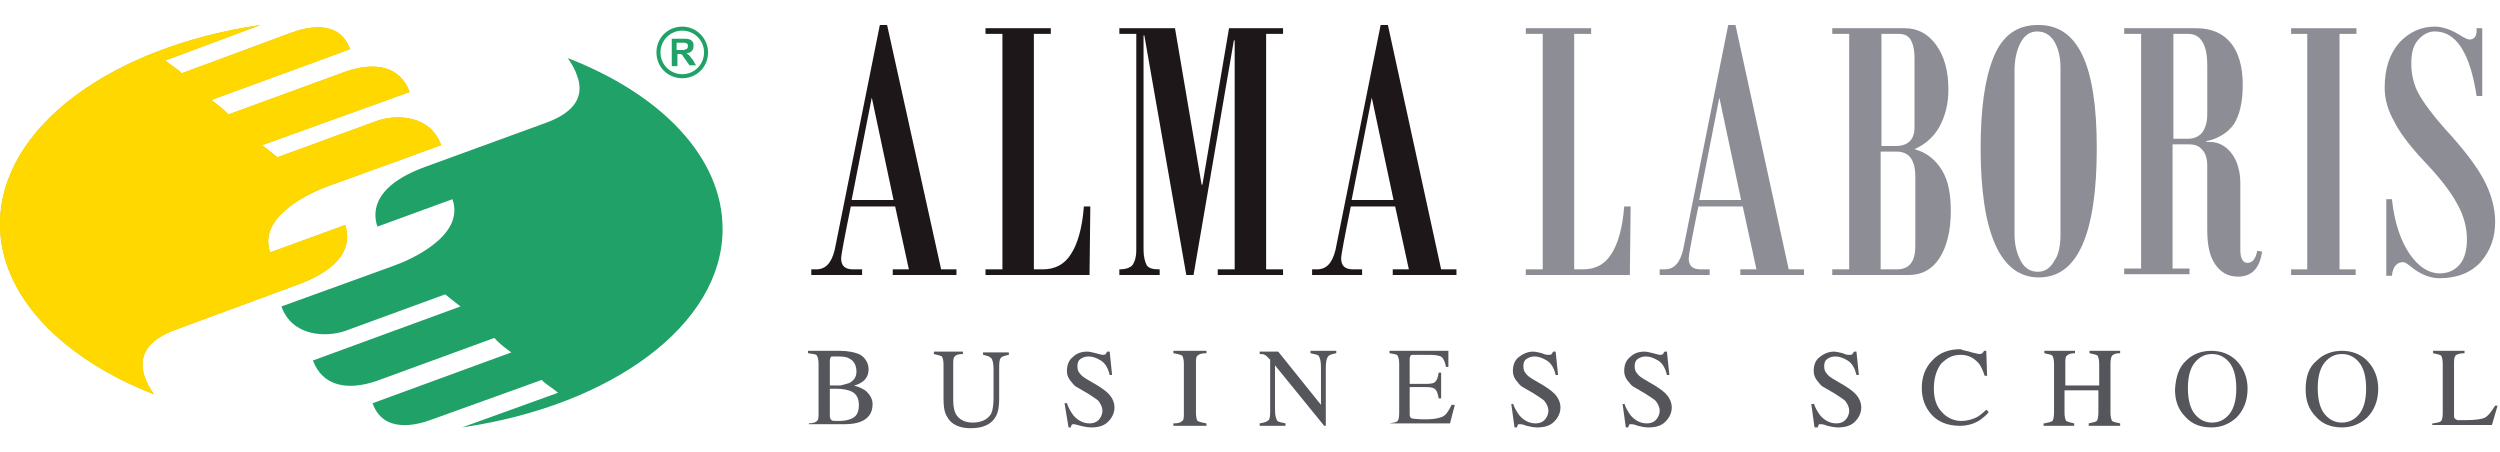
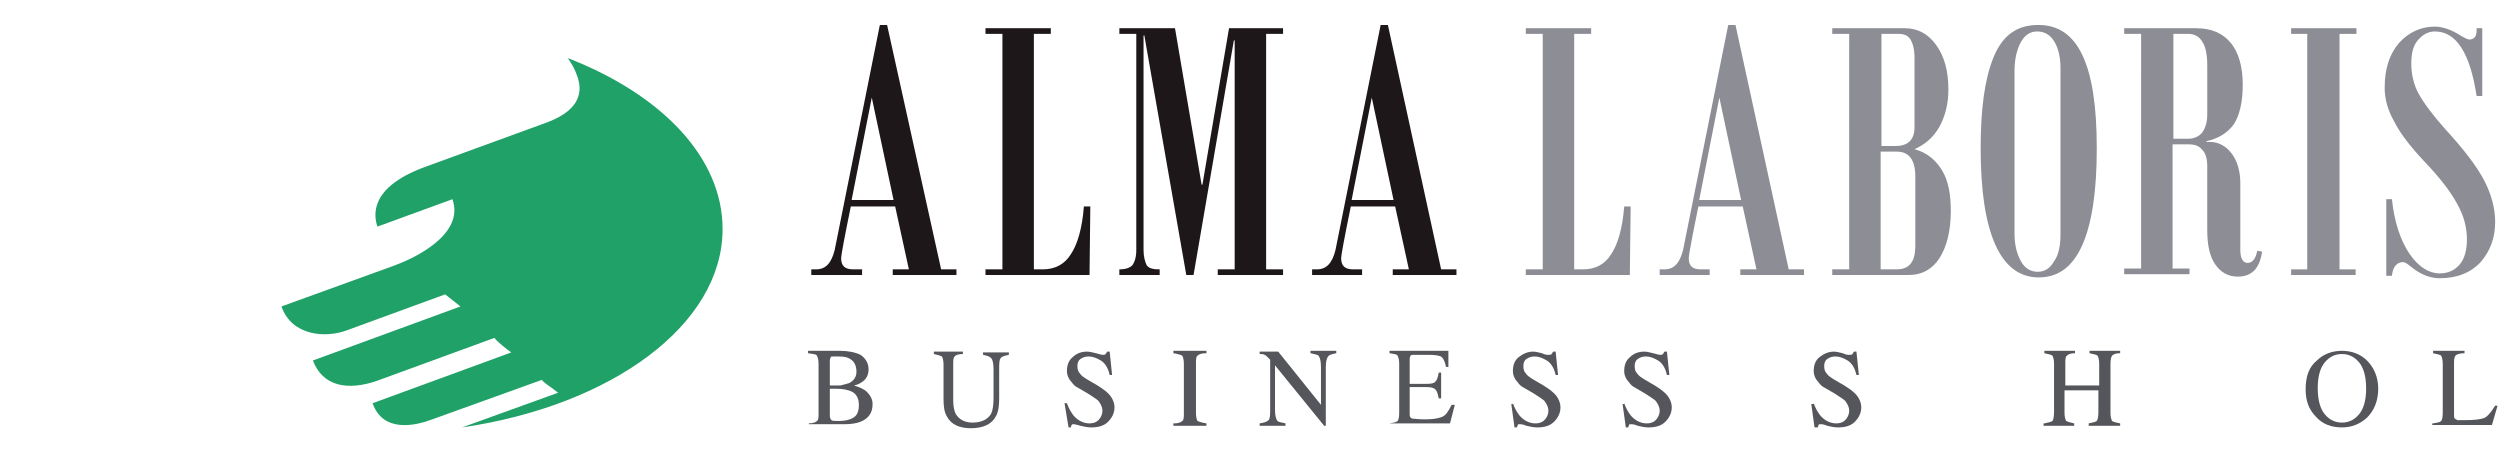
<svg xmlns="http://www.w3.org/2000/svg" id="Livello_1" viewBox="0 0 310 56" style="enable-background:new 0 0 310 56;">
  <style>.st0{fill:#D9C10F;}
.st1{fill:#FFD800;}
.st2{fill:#1FA167;}
.st3{fill:#1D1719;}
.st4{fill:#8C8D95;}
.st5{fill:#55565C;}</style>
  <g>
-     <path class="st0" d="M0 27.8c0-12 13.8-22 32.3-24.7L20.5 7.5c.7.6 1.9 1.3 2 1.6L36 4.1c2.1-.8 6.1-1.7 7.4 2l-17.2 6.3c.7.5 1.6 1.2 2.1 1.8l14.5-5.3c3.7-1.3 6.8-.7 8 2.5L32.5 18c.6.5 1.3 1 1.9 1.5L46.7 15c2.5-.9 6.7-.7 8 3l-13.8 5c-2.3.8-9 3.8-7.4 8.3l9.3-3.4c.4 1.2 1.2 4.8-5.9 7.4L22 40.8c-4 1.4-4.8 3.5-4.1 5.8.3.9.7 1.6 1.2 2.3C7.6 44.4.0 36.6.0 27.8z" />
-     <path class="st1" d="M0 27.8c0-12 13.8-22 32.3-24.7L20.5 7.5c.7.6 1.9 1.3 2 1.6L36 4.1c2.1-.8 6.1-1.7 7.4 2l-17.2 6.3c.7.5 1.6 1.2 2.1 1.8l14.5-5.3c3.7-1.3 6.8-.7 8 2.5L32.5 18c.6.5 1.3 1 1.9 1.5L46.7 15c2.5-.9 6.7-.7 8 3l-13.8 5c-2.3.8-9 3.8-7.4 8.3l9.3-3.4c.4 1.2 1.2 4.8-5.9 7.4L22 40.8c-4 1.4-4.8 3.5-4.1 5.8.3.9.7 1.6 1.2 2.3C7.6 44.4.0 36.6.0 27.8z" />
    <path class="st2" d="M89.6 28.4c0 11.9-13.8 21.9-32.3 24.6l11.9-4.3c-.7-.6-1.9-1.3-2-1.6L53.6 52c-2.1.8-6.1 1.7-7.4-2l17.2-6.3c-.7-.5-1.6-1.2-2.1-1.8l-14.5 5.3c-3.7 1.3-6.8.7-8-2.5L57.1 38c-.6-.5-1.3-1-1.9-1.5L42.9 41c-2.5.9-6.7.7-8-3l13.8-5c2.3-.8 9-3.8 7.4-8.3l-9.3 3.4c-.4-1.2-1.2-4.8 5.9-7.4l14.8-5.4c4-1.4 4.9-3.5 4.1-5.8-.3-.9-.7-1.6-1.2-2.3C82 11.7 89.6 19.5 89.6 28.4z" />
-     <path id="_x38__2_" class="st2" d="M84.6 3.3c-1.8.0-3.2 1.4-3.2 3.2s1.4 3.2 3.2 3.2 3.2-1.4 3.2-3.2C87.8 4.8 86.4 3.3 84.6 3.3zm0 5.9c-1.5.0-2.7-1.2-2.7-2.7s1.2-2.7 2.7-2.7 2.7 1.2 2.7 2.7c0 1.5-1.2 2.7-2.7 2.7zM85.5 6.9c-.1-.1-.2-.2-.4-.3.3.0.5-.1.7-.3C85.9 6.2 86 6 86 5.7c0-.2.0-.4-.1-.5s-.2-.3-.4-.3c-.2-.1-.4-.1-.8-.1h-1.4v3.4h.7V6.7h.1c.2.0.3.0.3.0.1.0.1.1.2.1C84.7 7 84.8 7.1 85 7.4l.5.7h.8l-.4-.7C85.7 7.2 85.6 7 85.5 6.9zM84.4 6.2h-.5V5.3h.5c.3.0.4.0.5.0s.2.1.3.1c.1.1.1.2.1.3s0 .2-.1.3c0 .1-.1.1-.2.1C85 6.2 84.8 6.2 84.4 6.2z" />
    <g>
      <g>
        <path class="st3" d="M118.6 34.1h-7.9v-.7h2l-1.7-7.8h-5.5c-.8 3.9-1.2 6.1-1.2 6.4.0 1 .5 1.4 1.5 1.4h1.1v.7h-6.3v-.7h.6c1.2.0 1.9-.8 2.3-2.4l5.6-27.9h.9l6.7 30.3h1.9L118.6 34.1zm-7.8-9.3-2.7-12.7-2.5 12.7h5.2z" />
        <path class="st3" d="M135.2 25.6l-.1 8.5h-12.9v-.7h2.1V4.2h-2.1V3.5h8.1v.7h-2.1v29.2h1.1c1.5.0 2.7-.6 3.5-1.9.8-1.2 1.4-3.2 1.6-5.9H135.2z" />
        <path class="st3" d="M159.1 4.2H157v29.2h2.1v.7H151v-.7h2.1V5h-.1l-5 29.1h-.9l-5.2-29.7h-.1V31c0 .9.2 1.5.4 1.9.3.4.8.5 1.6.5v.7h-5v-.7c.8.0 1.3-.2 1.6-.5.3-.4.5-1 .5-1.9V4.2h-2.1V3.5h6.9l3.3 19.4h.1l3.3-19.4h6.7v.7z" />
        <path class="st3" d="M180.6 34.1h-7.9v-.7h2l-1.7-7.8h-5.5c-.8 3.9-1.2 6.1-1.2 6.4.0 1 .5 1.4 1.5 1.4h1.1v.7h-6.2v-.7h.6c1.2.0 1.9-.8 2.3-2.4l5.6-27.9h.9l6.6 30.3h1.9V34.1zM172.8 24.8l-2.7-12.7-2.5 12.7H172.8z" />
        <path class="st4" d="M202.2 25.6l-.1 8.5h-12.9v-.7h2.1V4.2h-2.1V3.5h8.1v.7h-2.1v29.2h1.1c1.5.0 2.7-.6 3.5-1.9.8-1.2 1.4-3.2 1.6-5.9H202.2z" />
        <path class="st4" d="M223.7 34.1h-7.9v-.7h2l-1.7-7.8h-5.5c-.8 3.9-1.2 6.1-1.2 6.4.0 1 .5 1.4 1.5 1.4h1.1v.7h-6.2v-.7h.6c1.2.0 1.9-.8 2.3-2.4l5.6-27.9h.9l6.6 30.3h1.9V34.1zM215.9 24.8l-2.7-12.7-2.5 12.7H215.9z" />
        <path class="st4" d="M237.4 18.5c1.5.4 2.6 1.3 3.4 2.6s1.1 3 1.1 5.1c0 2.4-.5 4.4-1.4 5.8s-2.2 2.1-3.8 2.1h-9.5v-.7h2.1V4.2h-2.1V3.5h9c1.6.0 2.9.7 3.9 2.1 1 1.4 1.5 3.2 1.5 5.5.0 1.8-.4 3.3-1.1 4.6C239.7 17.1 238.7 17.9 237.4 18.5zm0-2.7V7.2c0-1.1-.2-1.8-.5-2.3s-.8-.7-1.5-.7h-2.1v13.9h1.8C236.6 18.1 237.4 17.3 237.4 15.8zM237.5 30.5v-8.6c0-2.1-.8-3.1-2.3-3.1h-2v14.6h2C236.8 33.4 237.5 32.4 237.5 30.5z" />
        <path class="st4" d="M252.8 3.1c2.4.0 4.2 1.2 5.4 3.7s1.8 6.3 1.8 11.6c0 5.3-.6 9.3-1.8 12-1.2 2.7-3 4-5.4 4s-4.2-1.4-5.4-4.1c-1.2-2.7-1.8-6.7-1.8-11.9.0-4.9.5-8.6 1.6-11.3 1.1-2.7 2.9-4 5.5-4L252.8 3.1zM255.5 29V8.4c0-1.4-.3-2.5-.8-3.3s-1.2-1.2-2.1-1.2c-.8.0-1.5.4-2 1.3-.5.9-.8 2.1-.8 3.6V29c0 1.4.3 2.5.8 3.4s1.2 1.3 2.1 1.3c.8.0 1.5-.4 2-1.3C255.3 31.6 255.5 30.4 255.5 29z" />
        <path class="st4" d="M280.5 31.2c-.3 2.1-1.3 3.1-3 3.1-1.2.0-2.1-.5-2.8-1.5s-1-2.4-1-4.3v-7.9c0-.9-.2-1.6-.6-2-.4-.5-.9-.7-1.7-.7h-2v15.4h2.1v.7h-8.1v-.7h2.1V4.2h-2.1V3.5h8.9c1.9.0 3.3.6 4.3 1.8s1.5 3 1.5 5.2-.4 3.8-1.1 4.9c-.7 1-1.9 1.8-3.4 2.1v.1h.4c1.1.0 2 .5 2.7 1.4s1.1 2.2 1.1 3.7V31c0 1 .3 1.6.9 1.6.6.0 1-.5 1.2-1.5L280.5 31.2zM273.7 14.2V8.1c0-1.3-.2-2.3-.6-2.9-.4-.7-1-1-1.8-1h-1.8v13h1.9c.7.0 1.3-.3 1.7-.8C273.5 15.8 273.7 15.1 273.7 14.2z" />
        <polygon class="st4" points="292.2,4.2 290.1,4.2 290.1,33.4 292.1,33.4 292.1,34.1 284.1,34.1 284.1,33.4 286.1,33.4 286.1,4.2 284.1,4.2 284.1,3.5 292.2,3.5" />
        <path class="st4" d="M307.1 11.9c-.4-2.6-1-4.6-1.9-6s-2-2-3.3-2c-.8.0-1.5.4-2.1 1.1-.6.7-.8 1.7-.8 2.9.0 1.3.3 2.6.9 3.7.6 1.1 1.7 2.6 3.3 4.4 2.3 2.5 3.9 4.6 4.8 6.3.9 1.7 1.4 3.5 1.4 5.2.0 2-.6 3.6-1.8 5-1.2 1.3-2.9 2-5.1 2-1.2.0-2.4-.5-3.5-1.4-.5-.4-.8-.6-1-.6-.8.0-1.3.6-1.4 1.7h-.7v-9.5h.7c.3 2.9 1.1 5.2 2.2 6.8 1.1 1.6 2.4 2.4 3.7 2.4 1.1.0 1.9-.4 2.5-1.1s.9-1.8.9-3.1c0-1.5-.4-3-1.2-4.4-.8-1.5-2.1-3.2-4.1-5.3-1.7-1.8-3-3.5-3.7-4.9-.8-1.4-1.2-2.8-1.2-4.2.0-2.4.6-4.2 1.8-5.6 1.2-1.3 2.7-2 4.4-2 1 0 2.1.4 3.2 1.1.5.3.9.5 1.1.5.6.0.9-.4.9-1.1V3.5h.7v8.4H307.1z" />
      </g>
      <g>
        <path class="st5" d="M100.2 52.5c.6.0.9-.1 1.1-.3.2-.1.2-.5.2-1v-6.1c0-.5-.1-.8-.2-1s-.5-.2-1.1-.3v-.3h3.9c1.1.0 2 .2 2.6.5.6.4 1 1 1 1.8.0.6-.2 1.1-.7 1.5-.3.2-.6.4-1.1.5.6.2 1.2.4 1.6.8.4.4.7.9.7 1.5.0 1.1-.5 1.8-1.5 2.2-.5.2-1.2.3-1.9.3h-4.5V52.5zM105.3 47.5c.6-.3.9-.8.9-1.4.0-.8-.3-1.4-1-1.7-.4-.2-.9-.2-1.7-.2-.3.0-.5.0-.5.1s-.1.2-.1.4v3.1h1.3C104.6 47.7 105 47.6 105.3 47.5zm.5 4.3c.5-.3.7-.8.7-1.6.0-.8-.3-1.3-.8-1.6-.6-.3-1.3-.4-2.1-.4-.2.0-.3.0-.4.0-.1.0-.1.0-.3.0v3.4c0 .2.1.4.2.5.1.1.4.1.9.1C104.7 52.2 105.3 52.1 105.8 51.8z" />
        <path class="st5" d="M119.4 43.6v.3c-.5.0-.9.1-1 .3-.2.1-.2.5-.2 1v4.4c0 .7.1 1.3.3 1.7.4.7 1.1 1.1 2.1 1.1 1.1.0 1.9-.4 2.3-1.1.2-.4.3-1.1.3-1.9v-3.6c0-.7-.1-1.2-.3-1.4s-.5-.3-1-.4v-.3h3.2v.3c-.5.1-.9.2-1 .4-.2.2-.2.7-.2 1.4v3.6c0 .9-.1 1.7-.4 2.2-.5 1-1.6 1.5-3.1 1.5s-2.5-.5-3-1.5c-.3-.5-.4-1.2-.4-2.1v-4.3c0-.5-.1-.8-.2-1-.2-.1-.5-.2-1-.3v-.3H119.4z" />
        <path class="st5" d="M132.3 50c.2.6.5 1.1.8 1.5.5.6 1.2 1 2 1 .4.0.8-.1 1.1-.4.3-.3.5-.7.5-1.2.0-.4-.2-.8-.5-1.2-.2-.2-.7-.5-1.3-.9l-1.2-.7c-.4-.2-.6-.4-.8-.7-.4-.4-.6-.9-.6-1.4.0-.7.2-1.3.7-1.7.5-.5 1.1-.7 1.8-.7.3.0.7.1 1.1.2s.7.2.8.2c.2.0.3.0.4-.1s.1-.2.2-.3h.3l.3 2.9h-.3c-.2-.9-.6-1.5-1.1-1.8s-1-.5-1.5-.5c-.4.0-.7.1-1 .3s-.4.5-.4.9.1.7.3.9c.2.3.5.5 1 .8l1.2.7c.8.5 1.3.9 1.6 1.3.3.4.5.9.5 1.4.0.7-.3 1.3-.8 1.8s-1.2.7-2.1.7c-.4.0-.9-.1-1.3-.2s-.7-.2-.8-.2c-.2.0-.3.0-.3.1-.1.1-.1.2-.1.3h-.3L132 50H132.3z" />
        <path class="st5" d="M145.5 52.5c.6.0.9-.1 1.1-.3.2-.1.2-.5.2-1v-6.1c0-.5-.1-.8-.2-1-.2-.1-.5-.2-1.1-.3v-.3h4.1v.3c-.6.0-.9.1-1.1.3-.2.1-.2.5-.2 1v6.1c0 .5.1.9.2 1 .2.1.5.2 1.1.3v.3h-4.1V52.5z" />
        <path class="st5" d="M156.2 52.5c.6-.1.9-.2 1.1-.4.2-.2.2-.7.2-1.4v-6.1l-.2-.2c-.2-.2-.4-.4-.5-.4-.1-.1-.4-.1-.6-.1v-.3h2.3l5.3 6.6v-4.6c0-.8-.1-1.2-.3-1.5-.1-.1-.5-.2-1-.3v-.3h3.2v.3c-.5.1-.9.2-1 .4-.2.2-.3.7-.3 1.4v7.2h-.2l-6.1-7.5v5.4c0 .8.1 1.2.3 1.5.1.1.5.2 1 .3v.3h-3.2V52.5z" />
        <path class="st5" d="M172.3 52.5c.5-.1.8-.1 1-.3.1-.1.2-.4.2-1v-6.1c0-.5-.1-.8-.2-1s-.5-.2-1-.3v-.3h7.3v2h-.3c-.1-.6-.3-1-.5-1.2s-.8-.3-1.6-.3h-1.9c-.2.0-.3.0-.4.1.0.1-.1.2-.1.4v3.1h2.1c.6.0 1-.1 1.1-.3.2-.2.3-.5.4-1.1h.3v3.2h-.3c-.1-.5-.2-.9-.4-1.1-.2-.2-.5-.3-1.1-.3h-2.1v3.4c0 .3.1.4.3.5.2.0.7.1 1.6.1s1.6-.1 2.1-.3.8-.7 1.2-1.5h.4l-.6 2.3h-7.4V52.5z" />
        <path class="st5" d="M187.6 50c.2.6.5 1.1.8 1.5.5.6 1.2 1 2 1 .4.0.8-.1 1.1-.4.3-.3.5-.7.5-1.2.0-.4-.2-.8-.5-1.2-.2-.2-.7-.5-1.3-.9l-1.2-.7c-.4-.2-.6-.4-.8-.7-.4-.4-.6-.9-.6-1.4.0-.7.2-1.3.7-1.7s1.1-.7 1.8-.7c.3.0.7.1 1.1.2.4.2.7.2.8.2.2.0.3.0.4-.1s.1-.2.2-.3h.3l.3 2.9h-.3c-.2-.9-.6-1.5-1.1-1.8s-1-.5-1.5-.5c-.4.0-.7.1-1 .3s-.4.5-.4.9.1.7.3.9c.2.3.5.5 1 .8l1.2.7c.8.5 1.3.9 1.6 1.3.3.4.5.9.5 1.4.0.7-.3 1.3-.8 1.8s-1.2.7-2.1.7c-.4.0-.9-.1-1.3-.2-.5-.2-.7-.2-.8-.2-.2.0-.3.0-.3.1s-.1.2-.1.3h-.3l-.4-2.9H187.6z" />
        <path class="st5" d="M201.4 50c.2.6.5 1.1.8 1.5.5.6 1.2 1 2 1 .4.0.8-.1 1.1-.4.3-.3.5-.7.5-1.2.0-.4-.2-.8-.5-1.2-.2-.2-.7-.5-1.3-.9l-1.2-.7c-.4-.2-.6-.4-.8-.7-.4-.4-.6-.9-.6-1.4.0-.7.2-1.3.7-1.7.5-.5 1.1-.7 1.8-.7.3.0.7.1 1.1.2s.7.2.8.2c.2.0.3.0.4-.1s.1-.2.2-.3h.3l.3 2.9h-.3c-.2-.9-.6-1.5-1.1-1.8s-1-.5-1.5-.5c-.4.0-.7.1-1 .3s-.4.5-.4.9.1.7.3.9c.2.3.5.5 1 .8l1.2.7c.8.5 1.3.9 1.6 1.3.3.4.5.9.5 1.4.0.7-.3 1.3-.8 1.8s-1.2.7-2.1.7c-.4.0-.9-.1-1.3-.2-.5-.2-.7-.2-.8-.2-.2.0-.3.0-.3.1s-.1.2-.1.3h-.3l-.4-2.9H201.4z" />
        <path class="st5" d="M224.9 50c.2.6.5 1.1.8 1.5.5.6 1.2 1 2 1 .4.0.8-.1 1.1-.4.3-.3.5-.7.5-1.2.0-.4-.2-.8-.5-1.2-.2-.2-.7-.5-1.3-.9l-1.2-.7c-.4-.2-.6-.4-.8-.7-.4-.4-.6-.9-.6-1.4.0-.7.2-1.3.7-1.7s1.1-.7 1.8-.7c.3.0.7.1 1.1.2.4.2.7.2.8.2.2.0.3.0.4-.1s.1-.2.2-.3h.3l.3 2.9h-.3c-.2-.9-.6-1.5-1.1-1.8s-1-.5-1.5-.5c-.4.0-.7.1-1 .3s-.4.5-.4.9.1.7.3.9c.2.3.5.5 1 .8l1.2.7c.8.5 1.3.9 1.6 1.3.3.4.5.9.5 1.4.0.7-.3 1.3-.8 1.8s-1.2.7-2.1.7c-.4.0-.9-.1-1.3-.2-.5-.2-.7-.2-.8-.2-.2.0-.3.0-.3.1s-.1.2-.1.3H225l-.4-2.9H224.9z" />
-         <path class="st5" d="M244.5 43.7c.5.1.8.2.9.2s.3.0.4-.1.2-.2.2-.3h.3l.1 3.1h-.3c-.2-.6-.4-1.1-.7-1.5-.6-.7-1.3-1.1-2.3-1.1s-1.7.4-2.4 1.1c-.6.8-.9 1.8-.9 3.1.0 1.2.3 2.2 1 2.9.6.7 1.5 1.1 2.4 1.1.7.0 1.4-.2 2-.5.3-.2.7-.5 1.1-.9l.3.3c-.3.4-.7.7-1.1 1-.8.5-1.6.7-2.5.7-1.5.0-2.7-.5-3.5-1.4s-1.2-2-1.2-3.3.4-2.5 1.3-3.4c.9-1 2.1-1.4 3.5-1.4C243.5 43.5 244 43.5 244.5 43.7z" />
        <path class="st5" d="M253.5 52.5c.5-.1.9-.2 1-.3.1-.1.2-.5.2-1.1v-6c0-.5-.1-.8-.2-1-.1-.1-.5-.2-1-.3v-.3h3.8v.3c-.5.0-.8.1-1 .3-.2.1-.2.5-.2 1v2.7h4.2v-2.7c0-.5-.1-.8-.2-1-.1-.1-.5-.2-1-.3v-.3h3.8v.3c-.5.0-.8.1-1 .3-.1.1-.2.5-.2 1v6.1c0 .5.1.8.2 1 .1.1.5.2 1 .3v.3H259v-.3c.5-.1.9-.2 1-.3.1-.1.2-.5.2-1.1v-2.7H256v2.8c0 .5.1.8.2 1 .2.1.5.2 1 .3v.3h-3.8V52.5z" />
-         <path class="st5" d="M271.1 44.7c.8-.8 1.9-1.2 3.1-1.2 1.2.0 2.3.4 3.1 1.2.9.9 1.4 2.1 1.4 3.5.0 1.5-.5 2.7-1.4 3.6-.9.8-1.9 1.2-3.1 1.2-1.3.0-2.4-.4-3.2-1.3-.9-.9-1.3-2-1.3-3.4C269.8 46.7 270.2 45.5 271.1 44.7zM272.2 51.4c.6.7 1.3 1 2.1 1s1.5-.3 2.1-1 .9-1.8.9-3.2c0-1.5-.3-2.6-.9-3.3-.6-.7-1.3-1-2.1-1s-1.5.3-2.1 1-.9 1.8-.9 3.2C271.3 49.6 271.6 50.7 272.2 51.4z" />
        <path class="st5" d="M287.3 44.7c.8-.8 1.9-1.2 3.1-1.2 1.2.0 2.3.4 3.1 1.2.9.9 1.4 2.1 1.4 3.5.0 1.5-.5 2.7-1.4 3.6-.9.8-1.9 1.2-3.1 1.2-1.3.0-2.4-.4-3.2-1.3-.9-.9-1.3-2-1.3-3.4C285.9 46.7 286.3 45.5 287.3 44.7zm1 6.7c.6.7 1.3 1 2.1 1s1.5-.3 2.1-1 .9-1.8.9-3.2c0-1.5-.3-2.6-.9-3.3-.6-.7-1.3-1-2.1-1s-1.5.3-2.1 1-.9 1.8-.9 3.2C287.4 49.6 287.7 50.7 288.3 51.4z" />
        <path class="st5" d="M301.7 52.5c.5-.1.8-.1 1-.3.1-.1.2-.4.2-1v-6.1c0-.5-.1-.8-.2-1-.1-.1-.5-.2-1-.3v-.3h3.9v.3c-.5.0-.8.1-1 .2s-.3.4-.3.9v6.6c0 .2.0.3.1.4s.2.1.3.2c.1.0.2.0.3.0s.3.0.6.0c1.2.0 2.1-.1 2.5-.3.4-.2.8-.7 1.3-1.5h.3l-.7 2.4h-7.4V52.5z" />
      </g>
    </g>
  </g>
</svg>